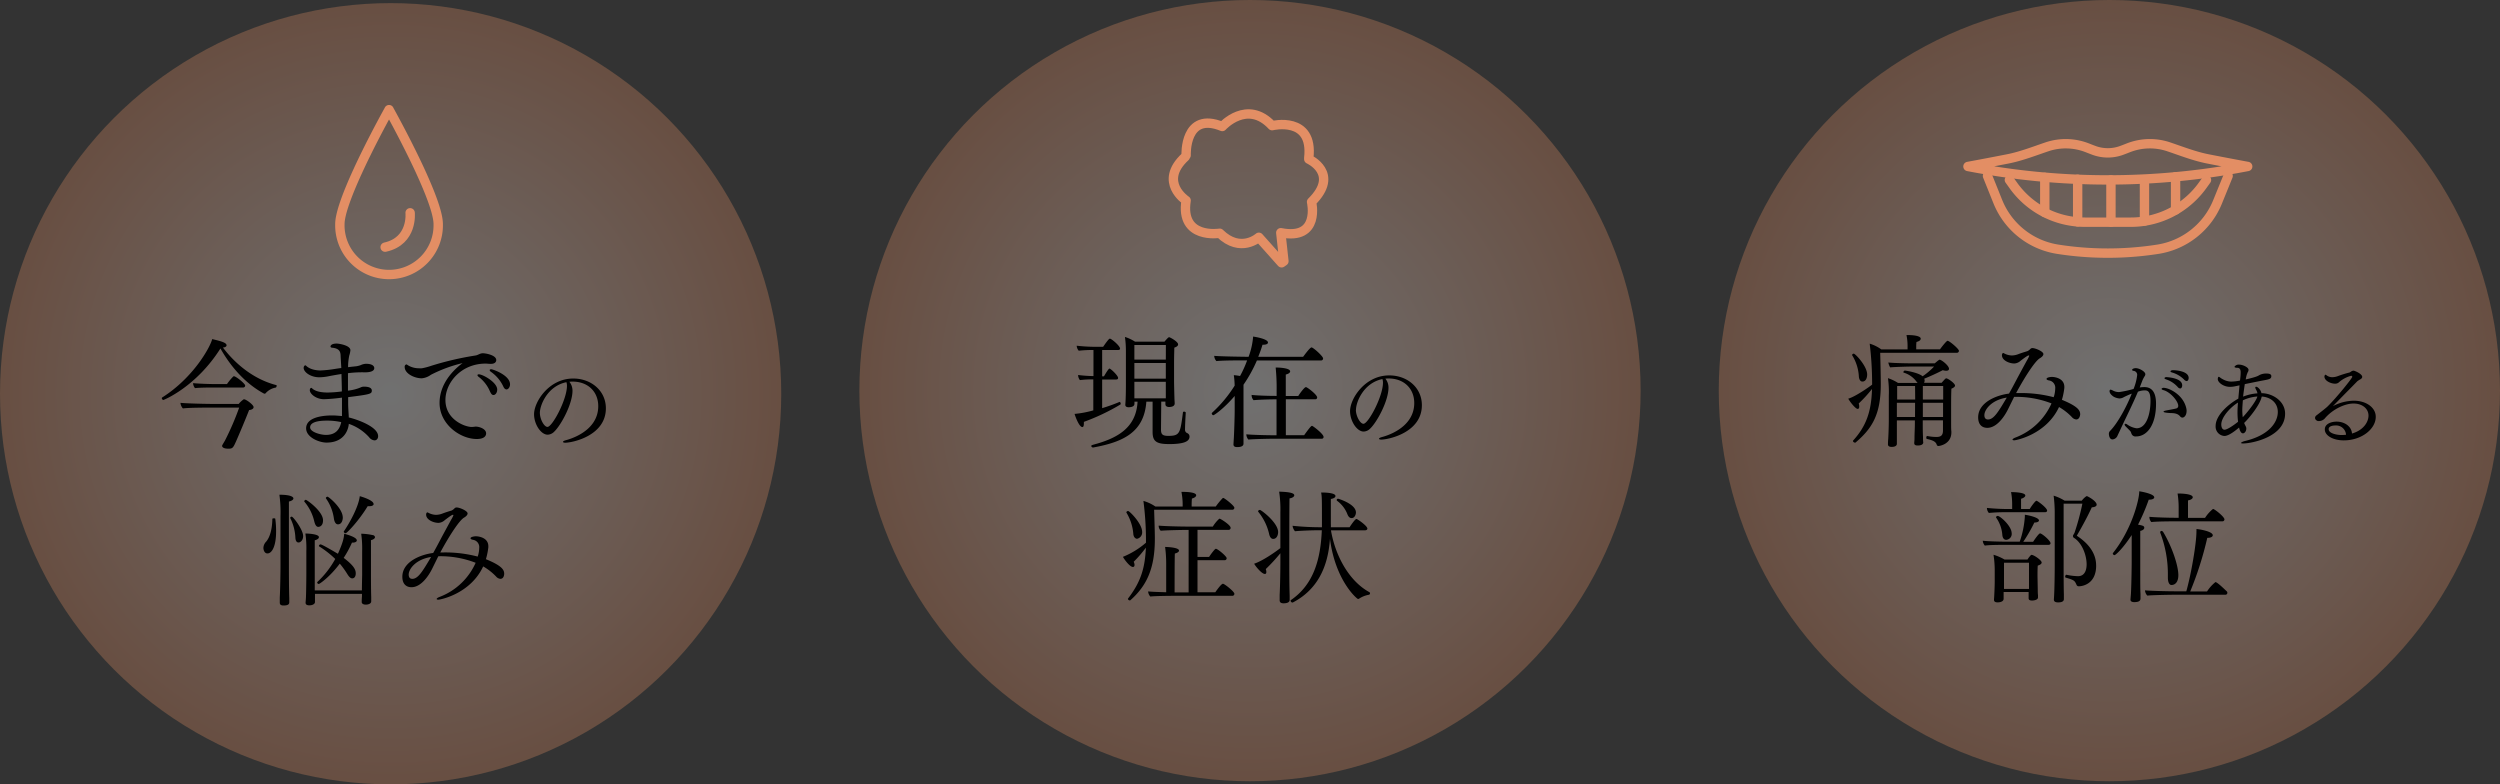
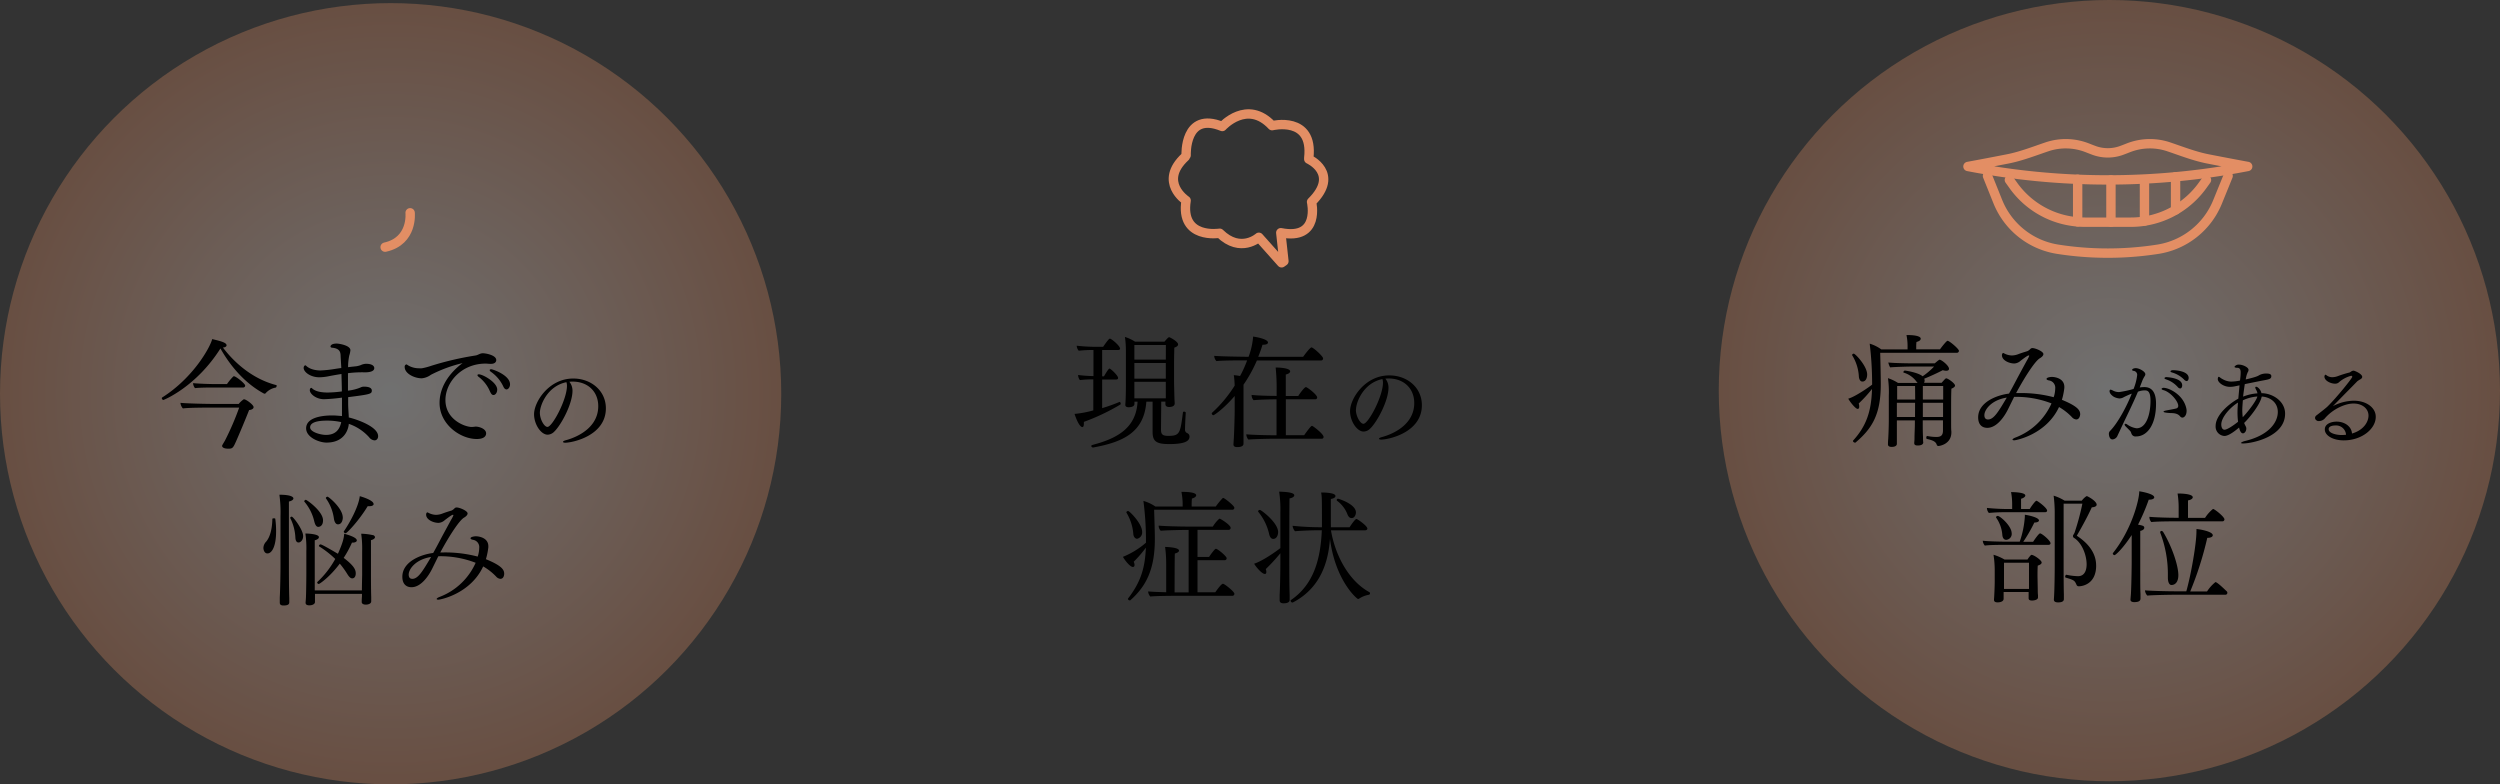
<svg xmlns="http://www.w3.org/2000/svg" xmlns:xlink="http://www.w3.org/1999/xlink" viewBox="0 0 800 251">
  <rect x="0" y="0" width="800" height="251" fill="#333333" stroke="none" />
  <defs>
    <style>.cls-1,.cls-2,.cls-3{opacity:0.3;}.cls-1{fill:url(#名称未設定グラデーション_8);}.cls-2{fill:url(#名称未設定グラデーション_8-2);}.cls-3{fill:url(#名称未設定グラデーション_8-3);}.cls-4{fill:none;stroke:#e38e64;stroke-linecap:round;stroke-linejoin:round;stroke-width:3px;}.cls-5{fill:#e38e64;}</style>
    <radialGradient id="名称未設定グラデーション_8" cx="125" cy="126" r="125" gradientUnits="userSpaceOnUse">
      <stop offset="0" stop-color="#fff" />
      <stop offset="1" stop-color="#e38e64" />
    </radialGradient>
    <radialGradient id="名称未設定グラデーション_8-2" cx="400" cy="125" r="125" xlink:href="#名称未設定グラデーション_8" />
    <radialGradient id="名称未設定グラデーション_8-3" cx="675" cy="125" r="125" xlink:href="#名称未設定グラデーション_8" />
  </defs>
  <title>cns_point</title>
  <g id="レイヤー_2" data-name="レイヤー 2">
    <g id="contents">
      <circle class="cls-1" cx="125" cy="126" r="125" />
      <path d="M88.52,123.45c0,.27-.12.55-.31.58a5.58,5.58,0,0,0-3.16,1.75.41.41,0,0,1-.35.2c-.08,0-.12,0-.16,0-6.24-3.32-10.92-9-14-14.47C62.78,123.8,52.41,128,52.25,128s-.47-.31-.47-.58a.28.28,0,0,1,.12-.23c10.1-6.4,15.41-16.22,16-18.68,3,.7,4.6,1.17,4.6,2,0,.35-.43.66-1.17.7,3.86,5.11,9.71,10.1,17,12C88.48,123.18,88.52,123.29,88.52,123.45Zm-7.37,6.83c0,.51-.58.86-1.44.94-1,2.61-3.39,8.27-4.21,10.1-.9,2-1.09,2.26-2.42,2.26-1.72,0-2-.62-2-.86s0-.19.9-1.72a89,89,0,0,0,4.56-10.57H68.71c-3,0-8.19,0-10.18.27a3,3,0,0,1-.78-1.79c2,.2,8.07.35,10.92.35h7.72a7.22,7.22,0,0,1,1.6-1.48.14.14,0,0,1,.12,0C78.69,127.74,81.15,129.53,81.15,130.27Zm-2.69-6.86a.63.63,0,0,1-.7.58H68.4c-1.25,0-4.1,0-6,.2a2.78,2.78,0,0,1-.62-1.6c1.83.19,5.42.31,7.57.31h3.28a17.59,17.59,0,0,1,2-2.42.33.33,0,0,1,.27-.08C75.5,120.41,78.46,122.75,78.46,123.41Z" />
      <path d="M119.84,140.92a2.4,2.4,0,0,1-1.72-1,15.49,15.49,0,0,0-6.51-4.29c0,.55-.58,6-7.14,6-2.26,0-6.51-1.64-6.51-4.56,0-3.28,4.52-4.13,8.39-4.13.31,0,1,0,3.08.2v-.9c0-3.2,0-4.52,0-5a56.32,56.32,0,0,1-5.73.51c-2.57,0-4.56-1.72-4.56-2.89,0-.39.2-.74.47-.74a.34.34,0,0,1,.23.12c.7.7,2.11,1.37,5.07,1.37a38.41,38.41,0,0,0,4.48-.35c0-1.72-.08-3.59-.12-5.58-1.48.23-2.89.47-4.21.74a15.48,15.48,0,0,1-2.89.31c-2.81,0-5-1.68-5-3,0-.47.27-.82.55-.82a.34.34,0,0,1,.23.12c1.33,1.33,3.63,1.52,4.6,1.52a38.2,38.2,0,0,0,4.49-.47c.74-.12,1.44-.23,2.18-.31L109,114c0-1.4-.35-2.5-2.69-2.73-.35,0-.55-.2-.55-.39s.19-.94,2-.94c.62,0,4.37.55,4.37,2.14a7.78,7.78,0,0,1-.35,1.64,17.49,17.49,0,0,0-.39,3.78c.86-.12,1.75-.2,2.73-.31a9.39,9.39,0,0,0,1.21-.31,4.7,4.7,0,0,1,1.75-.47c2.42,0,2.69,1,2.69,1.37,0,1.05-1.44,1.37-3,1.37a34.75,34.75,0,0,0-5.42.27c0,2,0,3.86,0,5.58a14.23,14.23,0,0,0,4-1,2.32,2.32,0,0,1,1.21-.27c1.25,0,2.42.31,2.42,1.25,0,1.09-.51,1.21-7.57,2.11l0,2c0,1.29.12,2.77.19,4.1l0,.39c2.5.58,9.4,2.92,9.4,6C121,140.38,120.5,140.92,119.84,140.92Zm-15.33-6.32c-3.08,0-5.27.62-5.27,2.15s3.39,2.42,5.07,2.42c3,0,4.37-1.64,4.88-4.09A20.69,20.69,0,0,0,104.51,134.6Z" />
      <path d="M158.8,115.22c0,.66-.55,1.21-1.64,1.21h-.31c-.51,0-1-.08-1.44-.08-7.76,0-12.87,6-12.87,11.66,0,6.28,6.24,8.62,8.42,8.62a9.87,9.87,0,0,0,1.17-.12h.08c1.13,0,3.35.7,3.35,2.18,0,.55-.31,1.79-3,1.79-5.3,0-11.9-4.72-11.9-11.54,0-7.18,6-11.74,7.37-12.75a44.52,44.52,0,0,0-10.14,3.74,5.82,5.82,0,0,1-2.93,1.13c-2.3,0-5.46-1.48-5.46-3.63a.76.76,0,0,1,.51-.82c.23,0,.51.31,1.09.58a6.89,6.89,0,0,0,3,.66,6.6,6.6,0,0,0,.9,0,20.29,20.29,0,0,0,3.08-.82,97.8,97.8,0,0,1,14.12-3.28c.74-.12,1.29-.62,2.11-.7h.16C155.17,113,158.8,113.58,158.8,115.22Zm.31,9.44c0,1-.58,1.75-1.21,1.75s-.94-.78-1.37-1.72a11.4,11.4,0,0,0-3.35-4.09c-.27-.2-.39-.39-.39-.55s.16-.27.43-.27C154.51,119.78,159.11,122.36,159.11,124.66Zm4.1-1.64c0,.82-.55,1.6-1.13,1.6-.35,0-.74-.27-1.05-1a11.81,11.81,0,0,0-3.94-4.64c-.27-.19-.39-.39-.39-.55s.19-.27.51-.27C157.75,118.18,163.21,120.06,163.21,123Z" />
      <path d="M193.88,130.67c0,8.79-10.74,11-13,11-.45,0-.72-.12-.72-.27s.27-.36.93-.54,10.35-2.61,10.35-10.89c0-4.59-3.24-7.86-8.25-7.86h-.06a9,9,0,0,0-.93.06,4.54,4.54,0,0,1,1,2.85c0,4.26-3.66,11-5.82,13.08a3.08,3.08,0,0,1-2.13,1c-2.13,0-4.35-3.3-4.35-6.54,0-4,4.77-11.43,12.51-11.43C189.05,121.1,193.88,124.94,193.88,130.67Zm-21.12,1.44c0,2,1.35,4.5,2.43,4.5,1.56,0,6.24-8.76,6.24-13.17a3.49,3.49,0,0,0-.18-1.14C175.19,123.53,172.76,129.65,172.76,132.11Z" />
      <path d="M88.35,170.1c0,4.6-1.29,7-2.77,7-1,0-1.29-1.21-1.29-1.75a3,3,0,0,1,.86-2c1.36-1.6,1.95-4.33,2-7.25,0-.2.23-.23.47-.23s.47,0,.47.16A27.77,27.77,0,0,1,88.35,170.1Zm5.54-10.61c0,.39-.47.78-1.44,1,0,1.05,0,6.16,0,11v9.36c0,1.87,0,7.25.12,10.61,0,.39,0,.78,0,1.25s-.16,1.05-1.83,1.05c-.58,0-1.21-.12-1.21-.9v0s0-.78,0-1.68c.16-3,.23-8.5.23-10.3V165.1a41.2,41.2,0,0,0-.35-6.79C93.89,158.32,93.89,159.37,93.89,159.49Zm3.12,12c0,1.4-.86,2.11-1.48,2.11s-.94-.58-1-1.44a15.54,15.54,0,0,0-1.64-6.36.14.14,0,0,1,0-.12c0-.2.27-.35.47-.35C93.85,165.34,97,169.55,97,171.5Zm6.36-5c0,2.11-1.44,2.11-1.52,2.11-.58,0-1-.58-1.29-1.79a14.89,14.89,0,0,0-3.2-6.32s0-.08,0-.16.27-.39.51-.39C98.26,160,103.37,163.62,103.37,166.51ZM120,171.85c0,.39-.39.78-1.29,1,0,.7,0,3.47,0,6v5c0,.9,0,4.84.08,7.21,0,.55,0,1,0,1.37,0,.78-1,1.05-1.75,1.05s-1.29-.31-1.29-.82v-.12c0-.12,0-.86.08-1.76l0-.74H100.79c0,.47,0,.9,0,1.29,0,.55,0,.94,0,1.33,0,.58-.74,1.05-1.79,1.05-.78,0-1.21-.27-1.21-.82v-.12c0-.12.08-.82.12-1.72.08-2.18.12-6.59.12-7.53v-7.14a32.05,32.05,0,0,0-.31-5.66c.27,0,4.33.08,4.33,1.17,0,.39-.43.78-1.33,1,0,.58,0,3.32,0,5.85v5c0,.62,0,3,0,5.19h15.09c0-2.07.08-4.49.08-5.19v-7.37a33.41,33.41,0,0,0-.31-5.58,19.15,19.15,0,0,1,3.63.43A.85.85,0,0,1,120,171.85Zm-5.81,1.05c0,.39-.43.74-1.37.74h-.19a34.11,34.11,0,0,1-2.65,4.88c3.43,2.61,3.86,3.86,3.86,5,0,.74-.31,1.56-1.13,1.56-.58,0-1.09-.58-1.68-1.56a28.24,28.24,0,0,0-2.3-3.16c-3.24,4.33-6.47,6.51-6.71,6.51a.51.51,0,0,1-.51-.43c0-.08,0-.12,0-.16a29.74,29.74,0,0,0,5.77-7.41,30.57,30.57,0,0,0-5.11-4,.21.21,0,0,1-.12-.16.58.58,0,0,1,.51-.51c.58,0,5.5,3,5.58,3,1.56-3.51,1.91-5,2-6.4C110.89,171,114.17,171.89,114.17,172.9Zm-4.49-7.33c0,.47-.16,2.22-1.56,2.22-.58,0-1.09-.55-1.29-1.83a14.44,14.44,0,0,0-2.57-6.51s0-.08,0-.16.27-.35.51-.35C105.2,158.94,109.68,162.68,109.68,165.57Zm9.87-4.29c0,.39-.47.7-1.33.7a3,3,0,0,1-.58,0c-2.69,4.48-6.63,8.66-7.06,8.66-.27,0-.58-.27-.58-.47a.14.14,0,0,1,0-.12c1.75-2.54,4.68-7.72,5.11-11.27C115.65,158.9,119.55,160.07,119.55,161.28Z" />
      <path d="M160.11,185.23a2.08,2.08,0,0,1-1.36-.74,18.47,18.47,0,0,0-4.13-3.24c-4.1,8.81-13.77,10.65-14.31,10.65-.35,0-.58-.08-.58-.23s.31-.43,1.05-.7a20.67,20.67,0,0,0,11.43-10.88A31.09,31.09,0,0,0,140.34,178h-.08l-2,4.06c-1.09,2.18-3.51,5.85-6.59,5.85-1.64,0-2.92-1-2.92-3.35,0-4.87,6-7.14,9.87-7.61.82-1.44,1.56-2.85,2.3-4.25,1.09-2.07,2.42-4.49,3.39-6.28a9.2,9.2,0,0,0,.78-1.52.14.14,0,0,0-.16-.16c-.27,0-.82.35-2.57,1.68a3.29,3.29,0,0,1-2,.9c-1.68,0-4-1-4-2.65,0-.39.19-.7.39-.7,0,0,.08,0,.12,0a5.5,5.5,0,0,0,2.65.78,5.87,5.87,0,0,0,2-.39c1-.39,1.91-.66,3-1a3.21,3.21,0,0,0,.94-.7.89.89,0,0,1,.7-.27c.86,0,3.47,1.05,3.47,1.91,0,.51-.55,1-1.17,1.36-1.37.82-4.29,5.07-7.57,11.12H142a40.89,40.89,0,0,1,10.88,1.33c0-.2.12-.39.16-.58a9.23,9.23,0,0,0,.31-2.18,2.35,2.35,0,0,0-2-2.61c-.39-.08-.78-.23-.78-.47,0-.58,1.6-.66,1.64-.66,1.17,0,4.06.51,4.06,3.2v.31a22.22,22.22,0,0,1-.55,3l-.23.82c5.27,2.15,5.85,3.47,5.85,4.68C161.32,184.37,161,185.23,160.11,185.23Zm-29.33-1.37c0,1.29.82,1.37,1.17,1.37,1.87,0,3.35-2.54,6-7C133,179,130.78,182.11,130.78,183.86Z" />
-       <circle class="cls-2" cx="400" cy="125" r="125" />
      <path d="M346.83,135a4.25,4.25,0,0,1,0,.66c0,.66-.19,1-.47,1-.94,0-2.07-2.81-2.5-4.21a32.4,32.4,0,0,0,6-1.13V121.4h-.23a32.69,32.69,0,0,0-4.06.23A2.63,2.63,0,0,1,345,120a46.63,46.63,0,0,0,4.91.35V112h-.23a39.18,39.18,0,0,0-4.48.23,2.68,2.68,0,0,1-.66-1.6,55.85,55.85,0,0,0,5.77.35H353c1.75-2.54,2-2.61,2.18-2.61.47,0,3.24,2.3,3.24,3.2,0,.27-.23.43-.66.43h-5.07v8.42h.58c1.33-2.26,1.6-2.46,1.79-2.46s.12,0,.19.08c.78.47,2.54,2.26,2.54,2.89,0,.31-.19.51-.62.51h-4.48v9.17a58.61,58.61,0,0,0,5.58-2h0c.19,0,.35.31.35.58a.3.3,0,0,1-.12.27A67.52,67.52,0,0,1,346.83,135Zm27.15,7.1c-4.1,0-5.15-1-5.15-3.9l0-9.67h-2c-.7,9.79-7.37,12.91-17,14.67h-.08a.58.58,0,0,1-.55-.51c0-.16.27-.27.66-.39,7.53-2,13.73-5.3,14.16-13.77h-1a4.48,4.48,0,0,1,0,.7c0,1.09-1.64,1.09-1.83,1.09-.66,0-1.09-.23-1.09-.78v-.08c.19-2.07.19-6.12.19-6.47,0,0,0-10.18,0-10.69a32,32,0,0,0-.31-4.48,13.46,13.46,0,0,1,3.24,1.52h9.4c.23-.27,1.21-1.44,1.48-1.44s2.89,1.4,2.89,2.3c0,.39-.31.74-1.21,1.05,0,.7-.08,2.77-.08,4.91,0,2.81,0,5.73,0,5.73,0,.9.08,4.33.12,5.42,0,.55.08,1.44.08,1.72v.08c0,.9-1,1.13-1.79,1.13s-1.17-.39-1.17-.82a9,9,0,0,1,0-.9H371.6l-.08,8.81c0,1.48.27,2.15,2.3,2.15,3.74,0,3.86-.82,4.72-7.49,0-.2.19-.27.39-.27s.51.16.51.31v0c-.12,2.11-.23,4.17-.23,5.42a1.13,1.13,0,0,0,.66,1.13,1.19,1.19,0,0,1,.78,1.13C380.64,141.29,378.81,142.11,374,142.11Zm-.9-31.71H363v4.68h10.06ZM363,116.17v5h10.06v-5Zm0,6v5.3h10.06v-5.3Z" />
      <path d="M423.39,114.69a.63.63,0,0,1-.66.66H402.21a45.06,45.06,0,0,1-4.29,7.76l0,8.39c0,7,0,8,0,9,0,.39,0,1,0,1.48,0,.27-.08,1.09-2,1.09-.58,0-1.21-.12-1.21-.86,0,0,.08-1.52.12-2,.16-3.08.27-7.61.27-8.7v-4.8c-3.47,4.06-6.55,6.16-6.83,6.16s-.51-.35-.51-.58a.3.3,0,0,1,.08-.19,41.56,41.56,0,0,0,7.25-8.7,27.09,27.09,0,0,0-.27-3.35,18,18,0,0,1,2,.27,35.31,35.31,0,0,0,2.26-5c-2.77,0-7.84,0-9.83.23a2.64,2.64,0,0,1-.7-1.68c1.52.16,7.25.27,11,.31a23.73,23.73,0,0,0,1.44-6.36v-.12c.62.08,4.76.74,4.76,1.91,0,.39-.47.7-1.48.7H404c-.39,1.33-.86,2.61-1.36,3.86H417c.16-.19,2.15-3,2.69-3S423.39,114,423.39,114.69Zm.16,25.12a.56.56,0,0,1-.62.58H407.48c-.62,0-6,.08-8,.27a2.7,2.7,0,0,1-.66-1.68c1.6.16,6.08.31,9.67.31h0v-11.5h-.35c-1.56,0-5,.08-7,.27a2.35,2.35,0,0,1-.62-1.56v-.12c1.52.16,4.64.31,8,.31v-1.6a64.43,64.43,0,0,0-.31-7.49c.12,0,4.64,0,4.64,1.25,0,.35-.43.78-1.4,1,0,.55,0,3.43,0,6.86h4c.35-.62,1.95-2.81,2.38-2.81a.29.29,0,0,1,.19,0c.9.43,3.47,2.5,3.47,3.28a.56.56,0,0,1-.62.59h-9.4v11.5h5.85c2.07-2.89,2.34-3,2.54-3C420.15,136.29,423.54,138.87,423.54,139.8Z" />
      <path d="M455,129.67c0,8.79-10.74,11-13,11-.45,0-.72-.12-.72-.27s.27-.36.93-.54,10.35-2.61,10.35-10.89c0-4.59-3.24-7.86-8.25-7.86h-.06a9,9,0,0,0-.93.06,4.54,4.54,0,0,1,1,2.85c0,4.26-3.66,11-5.82,13.08a3.08,3.08,0,0,1-2.13,1c-2.13,0-4.35-3.3-4.35-6.54,0-4,4.77-11.43,12.51-11.43C450.21,120.1,455,123.94,455,129.67Zm-21.12,1.44c0,2,1.35,4.5,2.43,4.5,1.56,0,6.24-8.76,6.24-13.17a3.49,3.49,0,0,0-.18-1.14C436.35,122.53,433.92,128.65,433.92,131.11Z" />
      <path d="M395,162.5a.65.65,0,0,1-.74.62H369.32c.08,2.5.23,7.25.23,9v.39c0,9.71-2.81,15.09-7.8,19.54a.3.3,0,0,1-.19.08c-.27,0-.62-.23-.62-.47,0-.08,0-.12.08-.19,4-5.23,5.38-9.63,5.66-16.22a38,38,0,0,1-3.9,4.52,2.33,2.33,0,0,1,.27,1c0,.43-.19.66-.51.66-1,0-2.77-2.42-3.2-3.24a26.59,26.59,0,0,0,7.37-4.52v-1.29a98.37,98.37,0,0,0-.82-12.09,13.14,13.14,0,0,1,3.82,1.79h8.74v-.82a21.86,21.86,0,0,0-.39-3.86h.35c.66,0,4.37,0,4.37,1.09,0,.35-.39.78-1.37,1.05a25.19,25.19,0,0,0-.08,2.54h7.72a23,23,0,0,1,2.18-2.65.29.29,0,0,1,.23-.08C391.74,159.31,395,161.8,395,162.5Zm-31.12,9.91c-.51,0-1.09-.47-1.21-1.44a15.41,15.41,0,0,0-2.22-6.94.14.14,0,0,1,0-.12c0-.2.31-.39.55-.39.43,0,4.49,4,4.49,6.71A2.07,2.07,0,0,1,363.86,172.41ZM395,190a.63.63,0,0,1-.66.66H376.57c-.58,0-6.44,0-8.46.23a2.54,2.54,0,0,1-.7-1.64c1,.12,3.32.2,5.77.27v-9a40.36,40.36,0,0,0-.35-5.5c.16,0,4.45.08,4.45,1.17,0,.35-.39.7-1.33.94-.08,1.48-.08,10.61-.08,12.44h4.49v-20h-.62c-.58,0-6.28.08-8.31.27a2.37,2.37,0,0,1-.66-1.52v-.12c1.6.16,6.44.31,10,.31h7.33a11.6,11.6,0,0,1,2-2.46c.08,0,.12-.08.19-.08.23,0,3.51,2,3.51,2.93a.63.63,0,0,1-.66.66H383.2v8.66h3.71c.19-.35,1.79-2.61,2.15-2.61.62,0,3.47,2.42,3.47,3a.63.63,0,0,1-.66.66H383.2v10.26h5.69c.9-1.29,2-2.73,2.46-2.73S395,189.3,395,190Z" />
      <path d="M414.17,158.49c0,.39-.47.82-1.52,1-.08,1.52-.08,20.63-.08,20.63,0,1.87,0,7.1.12,10.45,0,.39,0,.94,0,1.4,0,1.05-1.52,1.09-1.91,1.09-.9,0-1.29-.31-1.29-1,0,0,0-.78,0-1.68.16-3,.23-8.46.23-10.26v-3.08a59.17,59.17,0,0,1-4.68,5.07,2.49,2.49,0,0,1,.19.94c0,.39-.16.62-.47.62-1,0-3-2.46-3.43-3.28,2.77-.94,6.67-3.67,8.39-5V164a38.55,38.55,0,0,0-.39-6.67C411.59,157.39,414.17,157.59,414.17,158.49ZM409,170.27c0,.86-.39,2.18-1.6,2.18-.66,0-1.13-.7-1.33-1.79a17.28,17.28,0,0,0-3.47-6.94.14.14,0,0,1,0-.12c0-.23.31-.43.55-.43C403.6,163.17,409,167.26,409,170.27Zm29.41,19.54a.54.54,0,0,1-.31.51,8,8,0,0,0-3.12,1.21,1.34,1.34,0,0,1-.39.16c-.35,0-7.29-5.89-9-19.27-.62,9-4,16.22-11.78,20.32a.56.56,0,0,1-.23.08.66.66,0,0,1-.59-.59c0-.08,0-.16.08-.19,7.33-5,9.52-13.1,9.91-22.35h-1.79c-1.56,0-5.46.16-6.79.31a3.27,3.27,0,0,1-.78-1.75,86.62,86.62,0,0,0,9.4.47c0-.43,0-.9,0-1.33,0-7.45,0-8.62-.27-9.79,2.18,0,4.6.23,4.6,1.13,0,.39-.47.78-1.48.94,0,2.77,0,5.62,0,8a9.48,9.48,0,0,1,0,1.05h6c.08-.16,1.72-2.65,2.18-2.65a.55.55,0,0,1,.23.08c.74.39,3.28,2.22,3.28,3,0,.31-.31.55-.74.55H425.91c1.21,7.37,5.34,16,12.32,19.81A.35.35,0,0,1,438.39,189.8ZM433.9,164c0,.55-.35,1.79-1.4,1.79-.55,0-1-.43-1.29-1.13a9.7,9.7,0,0,0-3.35-4.41.28.28,0,0,1-.12-.23.44.44,0,0,1,.47-.43C428.33,159.62,433.9,161.26,433.9,164Z" />
      <circle class="cls-3" cx="675" cy="125" r="125" />
      <path d="M626.86,112.27a.65.65,0,0,1-.74.62H601.66c.08,2.54.19,8.19.19,9.95V123c0,9.79-2.89,14.2-8.11,18.64a.23.23,0,0,1-.16,0c-.27,0-.62-.27-.62-.51,0-.08,0-.12.08-.2,4.17-4.6,5.81-9.32,6-16.46a41.77,41.77,0,0,1-4.25,4.64,3.35,3.35,0,0,1,.16,1c0,.51-.19.74-.51.74-.66,0-2.46-2.26-3-3.28,2.3-.62,7.06-4,7.64-4.49v-.47a107.28,107.28,0,0,0-.78-12.64A12.21,12.21,0,0,1,602,111.8h8.42V111a17.46,17.46,0,0,0-.35-3.78h.35c3.24,0,4.21.63,4.21,1.13s-.43.82-1.36,1.09a10.24,10.24,0,0,0-.08,1.29c0,.39,0,.74,0,1.05h7.61c.43-.62,2.07-2.73,2.42-2.73C623.82,109.07,626.86,111.65,626.86,112.27Zm-29.37,7.57c0,1.17-.47,2.26-1.52,2.26-.58,0-1-.51-1.13-1.52a14.3,14.3,0,0,0-2.15-6.9.14.14,0,0,1,0-.12c0-.19.27-.39.51-.39C593.71,113.17,597.49,117.18,597.49,119.84Zm28.12,3.55c0,.31-.35.66-1.17,1,0,.62-.08,1.17-.08,5.42,0,.51,0,5.89,0,5.89,0,.9,0,1.75.08,2.38v.27c0,3.82-3.82,4.37-4.13,4.37a.55.55,0,0,1-.55-.39c-.31-1.09-1.44-1.48-3.16-1.87a.39.39,0,0,1-.19-.39c0-.27.12-.55.27-.55h0a16.33,16.33,0,0,0,2.89.31c1.4,0,2.18-.39,2.18-2.07V134.5h-6.47v.74c0,2.07,0,2.92.08,4.56,0,.35,0,1.37.08,1.68v.08c0,.31-.16,1-1.79,1-.74,0-1.09-.23-1.09-.74v-.08c0-.35.08-.82.08-1.48,0-1.76.12-3,.12-5v-.74H607v6.36c0,.27,0,.82,0,1.13,0,.12,0,1-1.68,1-.78,0-1.17-.31-1.17-.78v-.12c0-.12,0-.94.08-1.64.12-2.14.19-4.49.19-6.67,0,0,0-7.06,0-7.21a31.93,31.93,0,0,0-.27-5.58,14.07,14.07,0,0,1,3.2,1.52h6.28a5.82,5.82,0,0,1-.43-.51,7.82,7.82,0,0,0-4-2.77c-.08,0-.12-.08-.12-.16a.58.58,0,0,1,.47-.51c.23,0,4.29.62,5.69,1.83a23.11,23.11,0,0,0,3.67-3.12h-7c-1.17,0-5.46.12-7.06.27a5,5,0,0,1-.59-1.56c1.79.2,6.4.27,7.68.27h7.18c1.36-1.17,1.48-1.17,1.56-1.17.55,0,3,1.87,3,2.92,0,.43-.35.62-.94.62a3.82,3.82,0,0,1-1.05-.19c-1.44.78-4.25,2.07-5.93,2.73a1.78,1.78,0,0,1,.12.62,1.59,1.59,0,0,1-.19.7h5.62c.55-.62,1.25-1.44,1.44-1.44C623.23,121,625.61,122.64,625.61,123.39Zm-12.79,5.5H607l0,4.56h5.81Zm0-5.38h-5.73l0,4.33h5.77Zm9,0h-6.51v4.33h6.51Zm-6.51,5.38,0,4.56h6.47v-4.56Z" />
      <path d="M664.38,134.23a2.08,2.08,0,0,1-1.36-.74,18.47,18.47,0,0,0-4.13-3.24c-4.1,8.81-13.77,10.65-14.31,10.65-.35,0-.58-.08-.58-.23s.31-.43,1.05-.7a20.67,20.67,0,0,0,11.43-10.88A31.09,31.09,0,0,0,644.6,127h-.08l-2,4.06c-1.09,2.18-3.51,5.85-6.59,5.85-1.64,0-2.92-1-2.92-3.35,0-4.87,6-7.14,9.87-7.61.82-1.44,1.56-2.85,2.3-4.25,1.09-2.07,2.42-4.49,3.39-6.28a9.2,9.2,0,0,0,.78-1.52.14.14,0,0,0-.16-.16c-.27,0-.82.35-2.57,1.68a3.29,3.29,0,0,1-2,.9c-1.68,0-4-1-4-2.65,0-.39.19-.7.39-.7,0,0,.08,0,.12,0a5.5,5.5,0,0,0,2.65.78,5.87,5.87,0,0,0,2-.39c1-.39,1.91-.66,3-1a3.21,3.21,0,0,0,.94-.7.89.89,0,0,1,.7-.27c.86,0,3.47,1.05,3.47,1.91,0,.51-.55,1-1.17,1.36-1.37.82-4.29,5.07-7.57,11.12h1.17a40.89,40.89,0,0,1,10.88,1.33c0-.2.12-.39.16-.58a9.23,9.23,0,0,0,.31-2.18,2.35,2.35,0,0,0-2-2.61c-.39-.08-.78-.23-.78-.47,0-.58,1.6-.66,1.64-.66,1.17,0,4.06.51,4.06,3.2v.31a22.22,22.22,0,0,1-.55,3l-.23.82c5.27,2.15,5.85,3.47,5.85,4.68C665.59,133.37,665.24,134.23,664.38,134.23ZM635,132.86c0,1.29.82,1.37,1.17,1.37,1.87,0,3.35-2.54,6-7C637.23,128,635,131.11,635,132.86Z" />
      <path d="M683.54,139.66a1.35,1.35,0,0,1-1.44-.81c-.09-.21-.15-.42-.24-.63s-.27-.39-1.71-1.83a.91.91,0,0,1-.27-.54c0-.15.09-.24.27-.24a1.12,1.12,0,0,1,.54.21,6.71,6.71,0,0,0,3,1.23c3.27,0,4.47-4.8,4.47-8.76,0-2.55-.6-3.36-1.71-3.36a5.81,5.81,0,0,0-2.31.42c-1.8,4.29-3.81,8.16-5.76,12.42-.18.39-.66,1.38-.84,1.8a1.93,1.93,0,0,1-1.53,1.05c-.93,0-1.17-1.2-1.17-1.86a1.31,1.31,0,0,1,.33-.81c2.55-2.55,5.46-8.07,7-12-.87.33-2.16.93-2.49,1.11a3,3,0,0,1-1.41.45,4.77,4.77,0,0,1-1.8-.51c-1.41-.87-1.41-1.71-1.41-1.8,0-.36.15-.51.3-.51h.09a4.2,4.2,0,0,1,.84.36,4.13,4.13,0,0,0,1.8.42,36,36,0,0,0,4.65-1A16.85,16.85,0,0,0,683.9,120a1.27,1.27,0,0,0-1.17-1.32c-.33-.06-.45-.18-.45-.3,0-.36.63-.57,1.17-.57,1.11,0,3.06,1.08,3.06,1.95a1.24,1.24,0,0,1-.27.69,10.23,10.23,0,0,0-.63,1.2l-.9,2.34a9.16,9.16,0,0,1,1.5-.12c2.22,0,3.72,1.44,3.72,5.31C689.93,136.09,687,139.66,683.54,139.66Zm16.17-8.19c0,1.5-.81,2.16-1.32,2.16a.89.89,0,0,1-.72-.36c-.39-.45-1-1.08-2.88-1.08-.09,0-2.46-.09-2.46-.45,0-.12.24-.27.72-.36.87-.18,2.34-.42,3.3-.66a.83.83,0,0,0,.69-.84c0-1.47-2.43-4.35-4.62-5-.69-.18-.72-.39-.72-.45s.21-.33.63-.33c1.77,0,6.33,2.19,7.29,6.57A3.26,3.26,0,0,1,699.71,131.47Zm-1.41-8.16c0,.54-.24,1-.66,1a1.19,1.19,0,0,1-.78-.48,8.64,8.64,0,0,0-3.81-2.46c-.27-.09-.42-.24-.42-.36s.21-.33.63-.33C693.44,120.7,698.3,120.88,698.3,123.31Zm2.07-2.37c0,.51-.24,1-.66,1a1.26,1.26,0,0,1-.78-.45,8.86,8.86,0,0,0-3.93-2.31c-.3-.09-.45-.24-.45-.36s.33-.36.72-.36C696.38,118.45,700.37,118.78,700.37,120.94Z" />
      <path d="M717.8,141.91c-.45,0-.66-.06-.66-.18s.45-.42,1.32-.63c7.53-1.8,10.44-5.91,10.44-9.27,0-2.88-2.19-4.65-4.89-4.92-.09,0-.18,0-.27,0-.39,2.34-3.69,6.57-5.61,8.43a3.69,3.69,0,0,0,.21.51l.27.54a1.46,1.46,0,0,1,.21.78c0,.78-.54,1.5-1.08,1.5-.87,0-1.2-1.71-1.23-1.86-1,.84-3.24,2.7-4.71,2.7A3,3,0,0,1,709,136.3c0-3.54,4.38-7.17,7.26-8.73.12-1.38.27-2.85.39-4.26l-1.41.3a7.78,7.78,0,0,1-1.68.18c-2,0-3.87-1.38-3.87-2.49,0-.33.12-.72.3-.72s.06,0,.09,0c.3.15.66.51,1.17.75a5.69,5.69,0,0,0,2.7.78,14.73,14.73,0,0,0,2.85-.33l.06-.51a16.42,16.42,0,0,0,.15-2.1c0-.39,0-1.47-1.05-1.47-.51,0-.93-.12-.93-.33a1.59,1.59,0,0,1,1.5-.69c1.14,0,3,.84,3,1.68a1.3,1.3,0,0,1-.21.69,1.76,1.76,0,0,0-.18.42,3.44,3.44,0,0,0-.18.45,13.38,13.38,0,0,0-.33,1.5c2.73-.63,3.81-1,4.35-1.38a4.68,4.68,0,0,1,2.25-.51c1.56,0,1.59.57,1.59.87,0,.87-.78,1-2.49,1.32-1.47.27-4.71.93-6,1.2-.18,1.23-.39,2.67-.54,4a15.25,15.25,0,0,1,4.59-1.05,2.76,2.76,0,0,0-.27-.84c-.36-.72-.42-.84-.42-1a.25.25,0,0,1,.27-.27c.51,0,1.47.9,1.71,2.07.18,0,.33,0,.48,0,3.63.27,7.08,2.85,7.08,6.51C731.27,139.84,720.5,141.91,717.8,141.91ZM716,131.77c0-.78.06-1.8.15-2.94-2.43,1.47-5.34,4.68-5.34,7,0,.66.21,1.68,1.05,1.68s3-1.47,4.32-2.55A24.43,24.43,0,0,1,716,131.77Zm1.71-3.66c-.09,1.29-.18,2.4-.18,3.09a18.67,18.67,0,0,0,.15,2.31c2.1-2.22,4.41-5.43,4.68-6.63A13,13,0,0,0,717.71,128.11Z" />
      <path d="M750,140.92c-3.27,0-6.06-1.44-6.06-3.51,0-1.83,2.13-2.49,3.78-2.49,2.43,0,4.74,1.41,4.92,3.81,3.81-1.11,5.28-3.81,5.28-5.73,0-2.25-2-3.87-4.8-3.87s-6.75,1.86-9.21,4.8a2.55,2.55,0,0,1-1.83.81c-.12,0-.24,0-.33,0s-.93-.3-.93-1a1,1,0,0,1,.36-.75c1.44-1.11,3.21-2.49,3.63-2.91,3.18-3.12,7.89-9.09,7.92-9.48a.36.36,0,0,0-.33-.36,9.68,9.68,0,0,0-3.84,2,1.76,1.76,0,0,1-1.32.54c-1.35,0-3.42-.9-3.42-2.28a.69.69,0,0,1,.3-.6c.12,0,.27.12.48.27a3.1,3.1,0,0,0,1.74.54,5.57,5.57,0,0,0,1.95-.42,34.48,34.48,0,0,1,3.51-1.08c.27-.06.51-.33.78-.45a1.23,1.23,0,0,1,.57-.15c.3,0,2.76,1,2.76,2,0,.36-.33.66-.84.9a7.75,7.75,0,0,0-.75.51c-1.08,1.11-2.4,2.46-3.63,3.69l-4.17,4.26a14.67,14.67,0,0,1,6.72-1.74c4,0,7,2.22,7,5.13C760.28,137.17,755.84,140.92,750,140.92Zm-2.7-4.77c-.48,0-2.13.09-2.13,1.17,0,1.38,2.61,1.86,4,1.89a13.31,13.31,0,0,0,1.56-.09A3.19,3.19,0,0,0,747.29,136.15Z" />
      <path d="M656.17,173.85c0,.31-.27.51-.74.51h-14c-1.52,0-4.76,0-6.28.23a2.6,2.6,0,0,1-.66-1.56c1.44.2,5.5.31,8,.31h3.82a30.12,30.12,0,0,0,1.64-8v-.62c.78.08,4.52.82,4.52,1.83,0,.35-.51.66-1.48.66a47.81,47.81,0,0,1-3.55,6.16h3.16c.47-.74,1.83-2.69,2.22-2.69C653.37,170.66,656.17,173,656.17,173.85Zm-1.09-10.45c0,.31-.27.51-.7.51H642.09a55,55,0,0,0-5.65.23,2.41,2.41,0,0,1-.62-1.6,73,73,0,0,0,7.33.35h.74v-1.68a20.82,20.82,0,0,0-.35-3.74c.27,0,4.56,0,4.56,1.09,0,.35-.43.78-1.36,1.05,0,.55,0,2.46,0,3.28h2.77c.39-.7,1.79-2.65,2.15-2.65S655.08,162.54,655.08,163.4ZM653.33,180c0,.39-.35.7-1.25,1-.08,1.05-.08,2.73-.08,3,0,.66.08,4.37.08,4.64s0,1.37.08,1.75l0,.78v0c0,.82-1.33,1-1.91,1-.86,0-1.09-.31-1.09-.74v-.08c0-.35,0-1.37,0-1.91h-8v.82c0,.43,0,1.17,0,1.33,0,.94-1.17,1.17-1.91,1.17s-1.17-.23-1.17-.82v-.2c.08-.74.23-4.06.23-5.73V182.2a32.47,32.47,0,0,0-.39-4.68,16.21,16.21,0,0,1,3.51,1.52h7.37a8.29,8.29,0,0,1,1.09-1.4.29.29,0,0,1,.23-.08C650.83,177.56,653.33,179.27,653.33,180Zm-9.59-9.4a1.91,1.91,0,0,1-1.75,2.15c-.62,0-1.17-.47-1.25-1.64a11,11,0,0,0-2-5.5.14.14,0,0,1,0-.12c0-.19.27-.39.55-.39C640.07,165.12,643.73,168.35,643.73,170.62Zm5.54,9.48h-8v8.38h8c0-.58,0-1.25,0-1.79Zm21.49.9c0,6-4.49,6.63-5.5,6.63a.73.73,0,0,1-.78-.47c-.62-1.37-.7-1.48-3.43-2.3-.16,0-.2-.19-.2-.35s.16-.58.35-.58h0a19.65,19.65,0,0,0,3.74.47c2.54,0,2.77-2.69,2.77-3.78,0-2.89-1.4-6.71-3.9-8.39a.75.75,0,0,1-.47-.66c0-.35.2-.47.35-.78,0-.08.08-.12.12-.2a77.66,77.66,0,0,0,2.54-9.4h-6V181.5c0,1.6,0,6.2.08,8.7,0,.35,0,1.09,0,1.44v.08c0,.7-.66,1.05-1.83,1.05-1,0-1.37-.35-1.37-.9v-.08c.23-2.77.27-9.56.27-10.26V164.42a43,43,0,0,0-.35-5.81,15.06,15.06,0,0,1,3.51,1.6h5.5a6.5,6.5,0,0,1,1.4-1.37c.08,0,.12-.08.16-.08s.08,0,.12,0c1.56.74,3.08,1.91,3.08,2.73,0,.39-.39.78-1.56.86-1.37,3-3.24,6.4-4.8,9.09C670.45,175.26,670.76,179.35,670.76,181Z" />
      <path d="M689.36,159.15c0,.39-.55.74-1.56.74h-.2a64.44,64.44,0,0,1-3.43,8c1.52.27,2,.43,2,1,0,.39-.39.82-1.29,1,0,.55,0,3.08,0,5.5V180c0,.58,0,2.69,0,5,0,1.75,0,3.63.08,5.07,0,.39,0,1,0,1.44,0,.66-.39,1.17-2,1.17-.55,0-1.21-.16-1.21-.78v-.08s.12-1.37.16-2c.16-3.12.23-8.78.23-9.87l0-7.57v-1.17c-2.93,4.49-5.19,6.44-5.5,6.44a.62.62,0,0,1-.55-.51.3.3,0,0,1,.08-.19c5.89-7.41,8.39-16.85,8.39-19.74C686,157.43,689.36,158.14,689.36,159.15Zm23.4,30.54a.63.63,0,0,1-.66.63l-16.65,0c-.43,0-6.51.08-8.31.27a2.67,2.67,0,0,1-.74-1.68c1.52.16,7,.31,10.06.31h3.16c1.52-5.34,3.24-15.29,3.24-19.11a5.83,5.83,0,0,0,0-.82c.55,0,5.23.7,5.23,2,0,.43-.58.82-1.68.82h-.08a107.84,107.84,0,0,1-5.46,17.16h5.38a12.52,12.52,0,0,1,2.69-3c.66,0,3.63,3,3.67,3A.82.82,0,0,1,712.76,189.69Zm-.94-23.48a.63.63,0,0,1-.66.62H695.68c-.43,0-5.46,0-7.25.23a2.36,2.36,0,0,1-.62-1.56v-.12c1.52.16,5.66.31,8.7.31h.66v-3.32a29.08,29.08,0,0,0-.35-4.45H697c.35,0,4.68,0,4.68,1.21,0,.39-.51.82-1.52,1,0,.47,0,1.09,0,5.58h5.46a12,12,0,0,1,2.54-2.85C708.67,162.86,711.83,165.39,711.83,166.21Zm-16.89,21c-1.05,0-1.21-1.6-1.21-2.3v-.82a37.16,37.16,0,0,0-2.38-13.46,1,1,0,0,1-.08-.27.44.44,0,0,1,.43-.47c.2,0,.39.16.58.43,2.81,4.68,4.8,10.72,4.8,13.69C697.09,186.37,695.92,187.19,694.94,187.19Z" />
      <g id="_グループ_" data-name="&lt;グループ&gt;">
        <path id="_パス_" data-name="&lt;パス&gt;" class="cls-4" d="M719.26,53.27q-6.3-1.16-12.72-2.42c-4.25-.83-8.5-2.5-12.68-3.91a18.86,18.86,0,0,0-12.68.32c-.79.31-1.58.62-2.37.91a12.78,12.78,0,0,1-8.61,0c-.79-.29-1.58-.6-2.37-.91a18.86,18.86,0,0,0-12.68-.32c-4.18,1.41-8.43,3.08-12.68,3.91s-8.52,1.65-12.72,2.42a234.34,234.34,0,0,0,44.34,4.3A234.39,234.39,0,0,0,719.26,53.27Z" />
        <path id="_パス_2" data-name="&lt;パス&gt;" class="cls-4" d="M636,56.3l3.3,8.22A24.81,24.81,0,0,0,658.5,79.76a103.34,103.34,0,0,0,16,1.24,103.61,103.61,0,0,0,16-1.24,24.77,24.77,0,0,0,19.15-15.23L713,56.3" />
        <path id="_パス_3" data-name="&lt;パス&gt;" class="cls-4" d="M643,57.57h0l1.43,2A28,28,0,0,0,664.85,71c.76.07,1.54.1,2.32.1h14.75a27.07,27.07,0,0,0,4.32-.34,28.26,28.26,0,0,0,18.57-11.41l1.26-1.76" />
        <line id="_パス_4" data-name="&lt;パス&gt;" class="cls-4" x1="675.5" y1="71.09" x2="675.5" y2="57.57" />
        <line id="_パス_5" data-name="&lt;パス&gt;" class="cls-4" x1="686.23" y1="70.74" x2="686.23" y2="57.57" />
        <line id="_パス_6" data-name="&lt;パス&gt;" class="cls-4" x1="664.85" y1="70.99" x2="664.85" y2="57.37" />
-         <line id="_パス_7" data-name="&lt;パス&gt;" class="cls-4" x1="654.33" y1="68" x2="654.33" y2="56.76" />
        <line id="_パス_8" data-name="&lt;パス&gt;" class="cls-4" x1="696.18" y1="67.18" x2="696.18" y2="56.57" />
      </g>
      <path class="cls-5" d="M127.26,81.52" />
      <path class="cls-4" d="M379.56,49.68s-.64-14.21,11.57-9.2c0,0,7.93-8.84,15.94-.27,0,0,13.28-3.28,11.74,10.31q0,.2,0,.41s10.09,4.55.89,13.68c0,0,2.91,12.41-9.85,9.86h0l1,9.11-.74.52-7.28-8.17S397,81.2,390.31,74.64h0s-12.75,2.1-10.75-10.48c0,0-9-5.92-.27-14" />
-       <path class="cls-4" d="M124.5,35.09C118.73,45.53,108.76,65,108.76,71.71a15.74,15.74,0,1,0,31.47,0c0-6.77-10-26.18-15.74-36.62Z" />
      <path class="cls-4" d="M131.24,68.09s1,9-8,11" />
    </g>
  </g>
</svg>